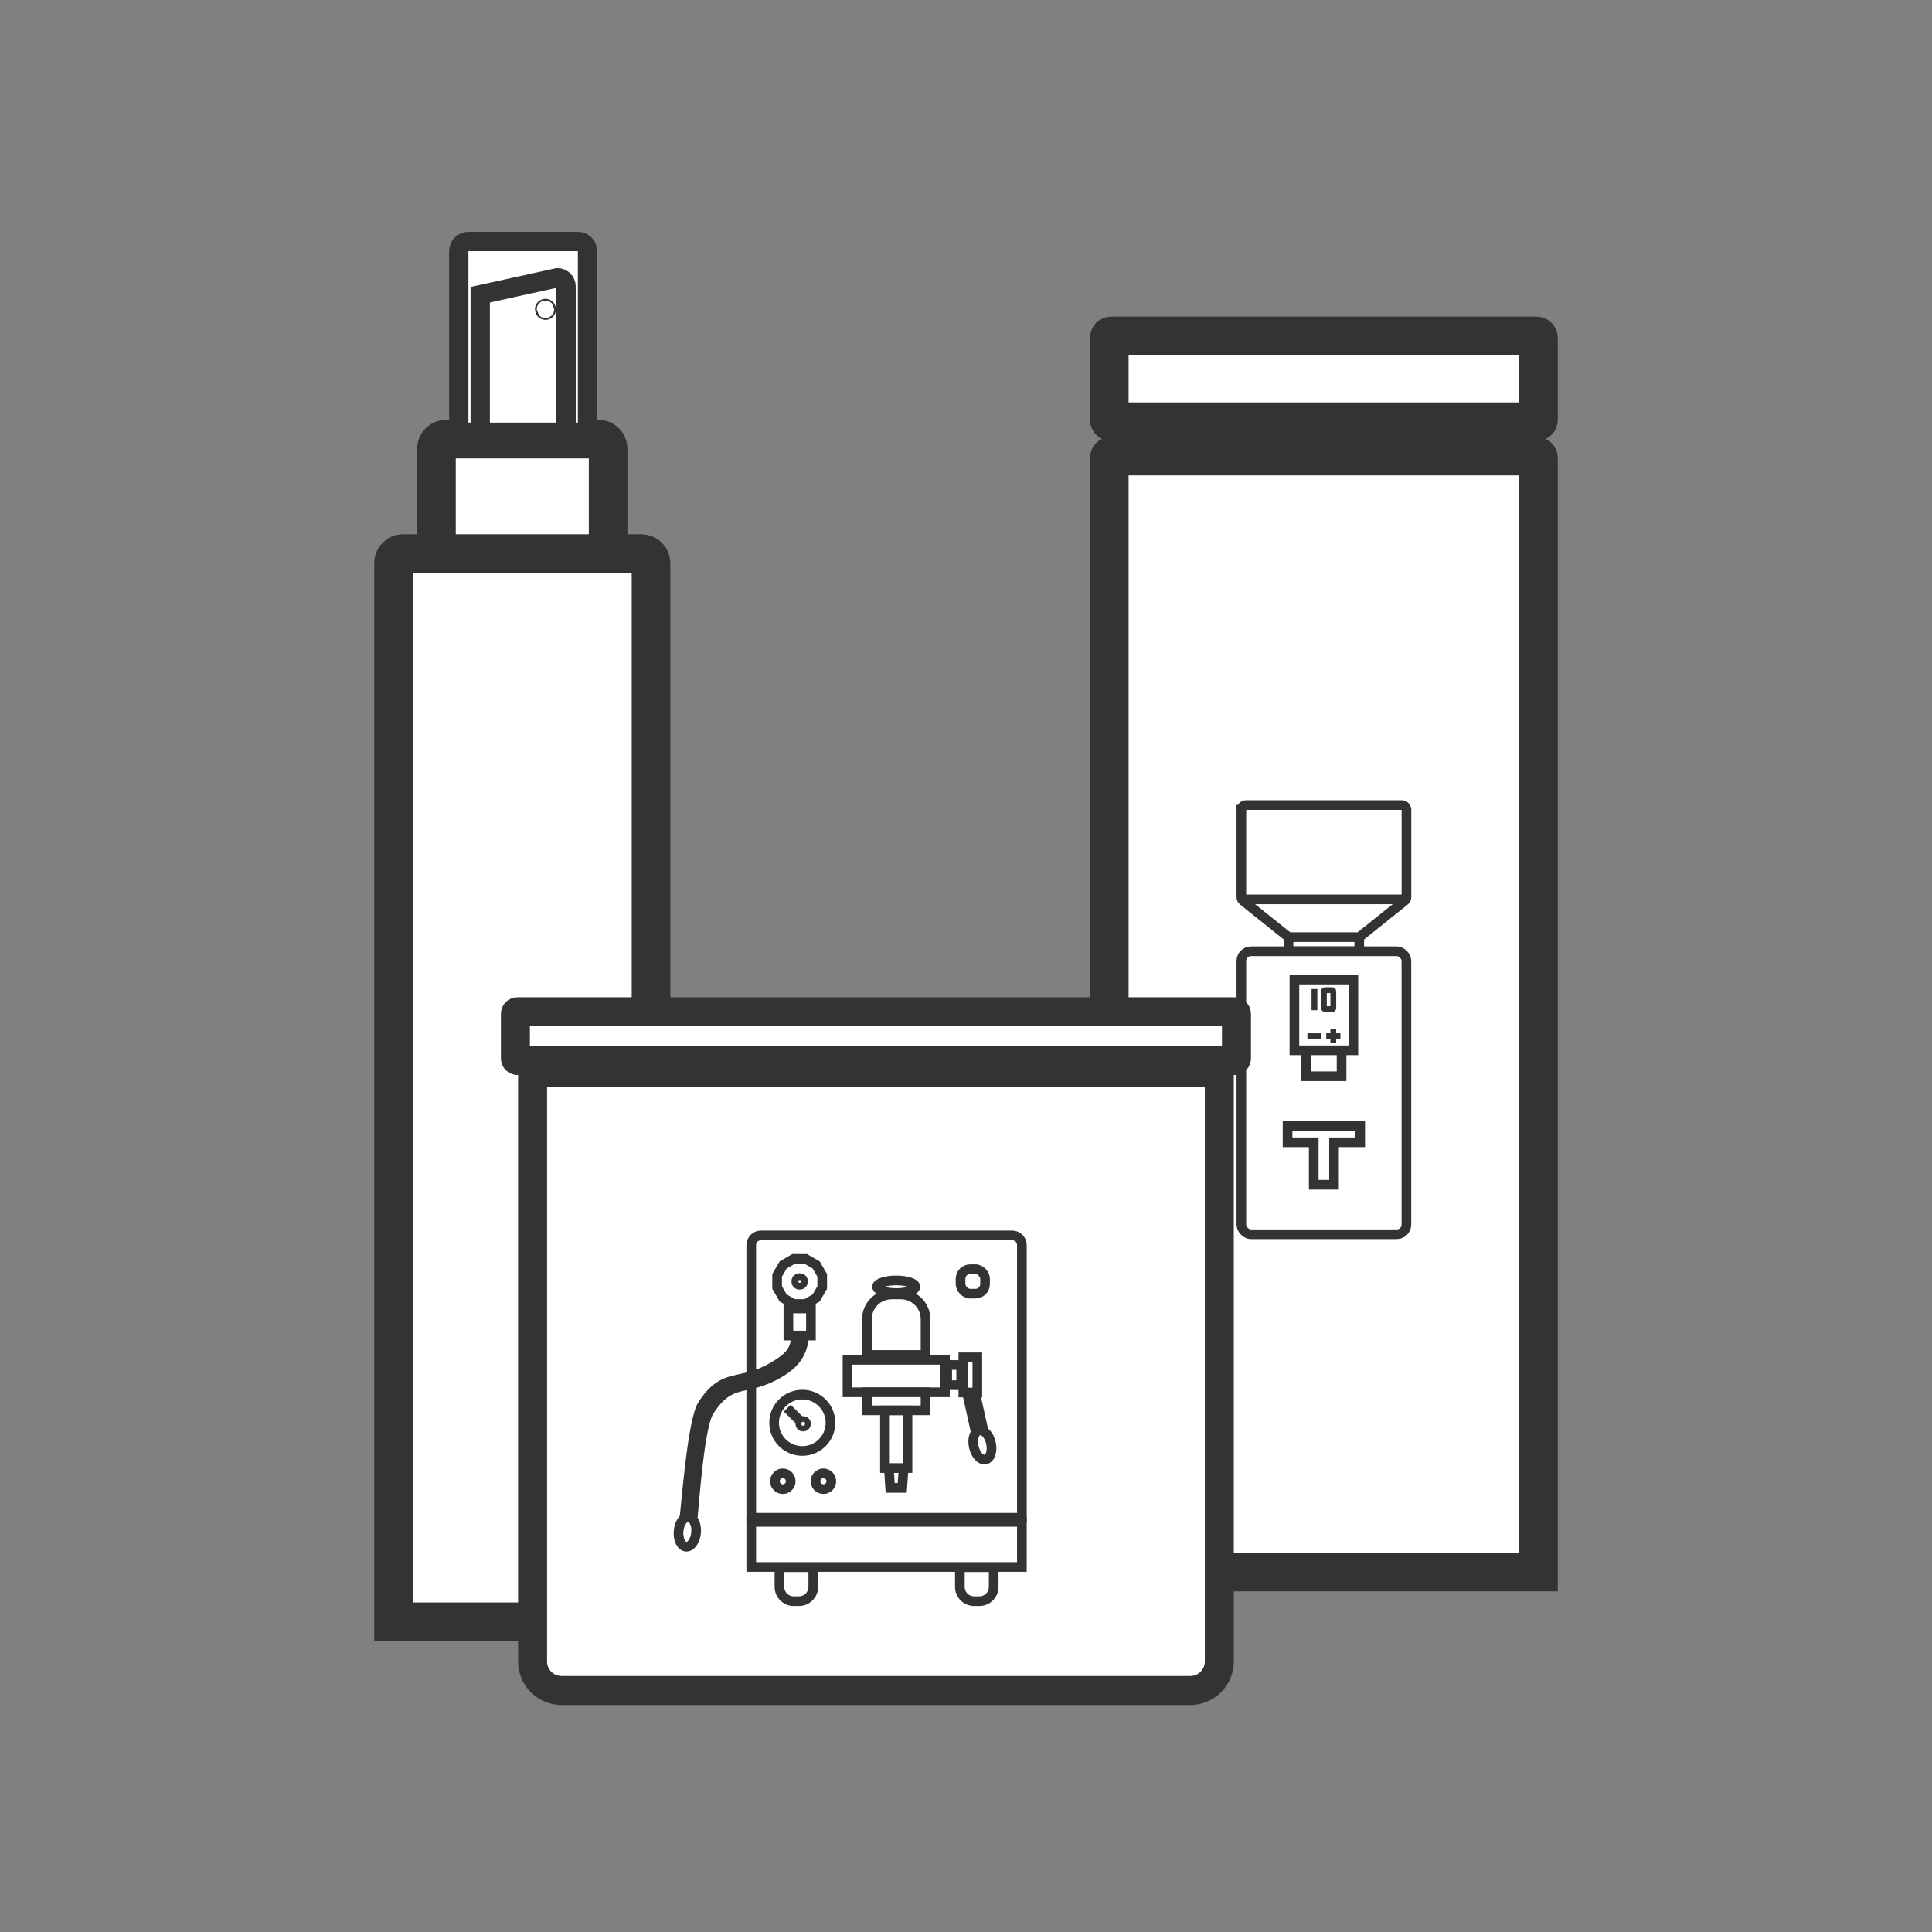
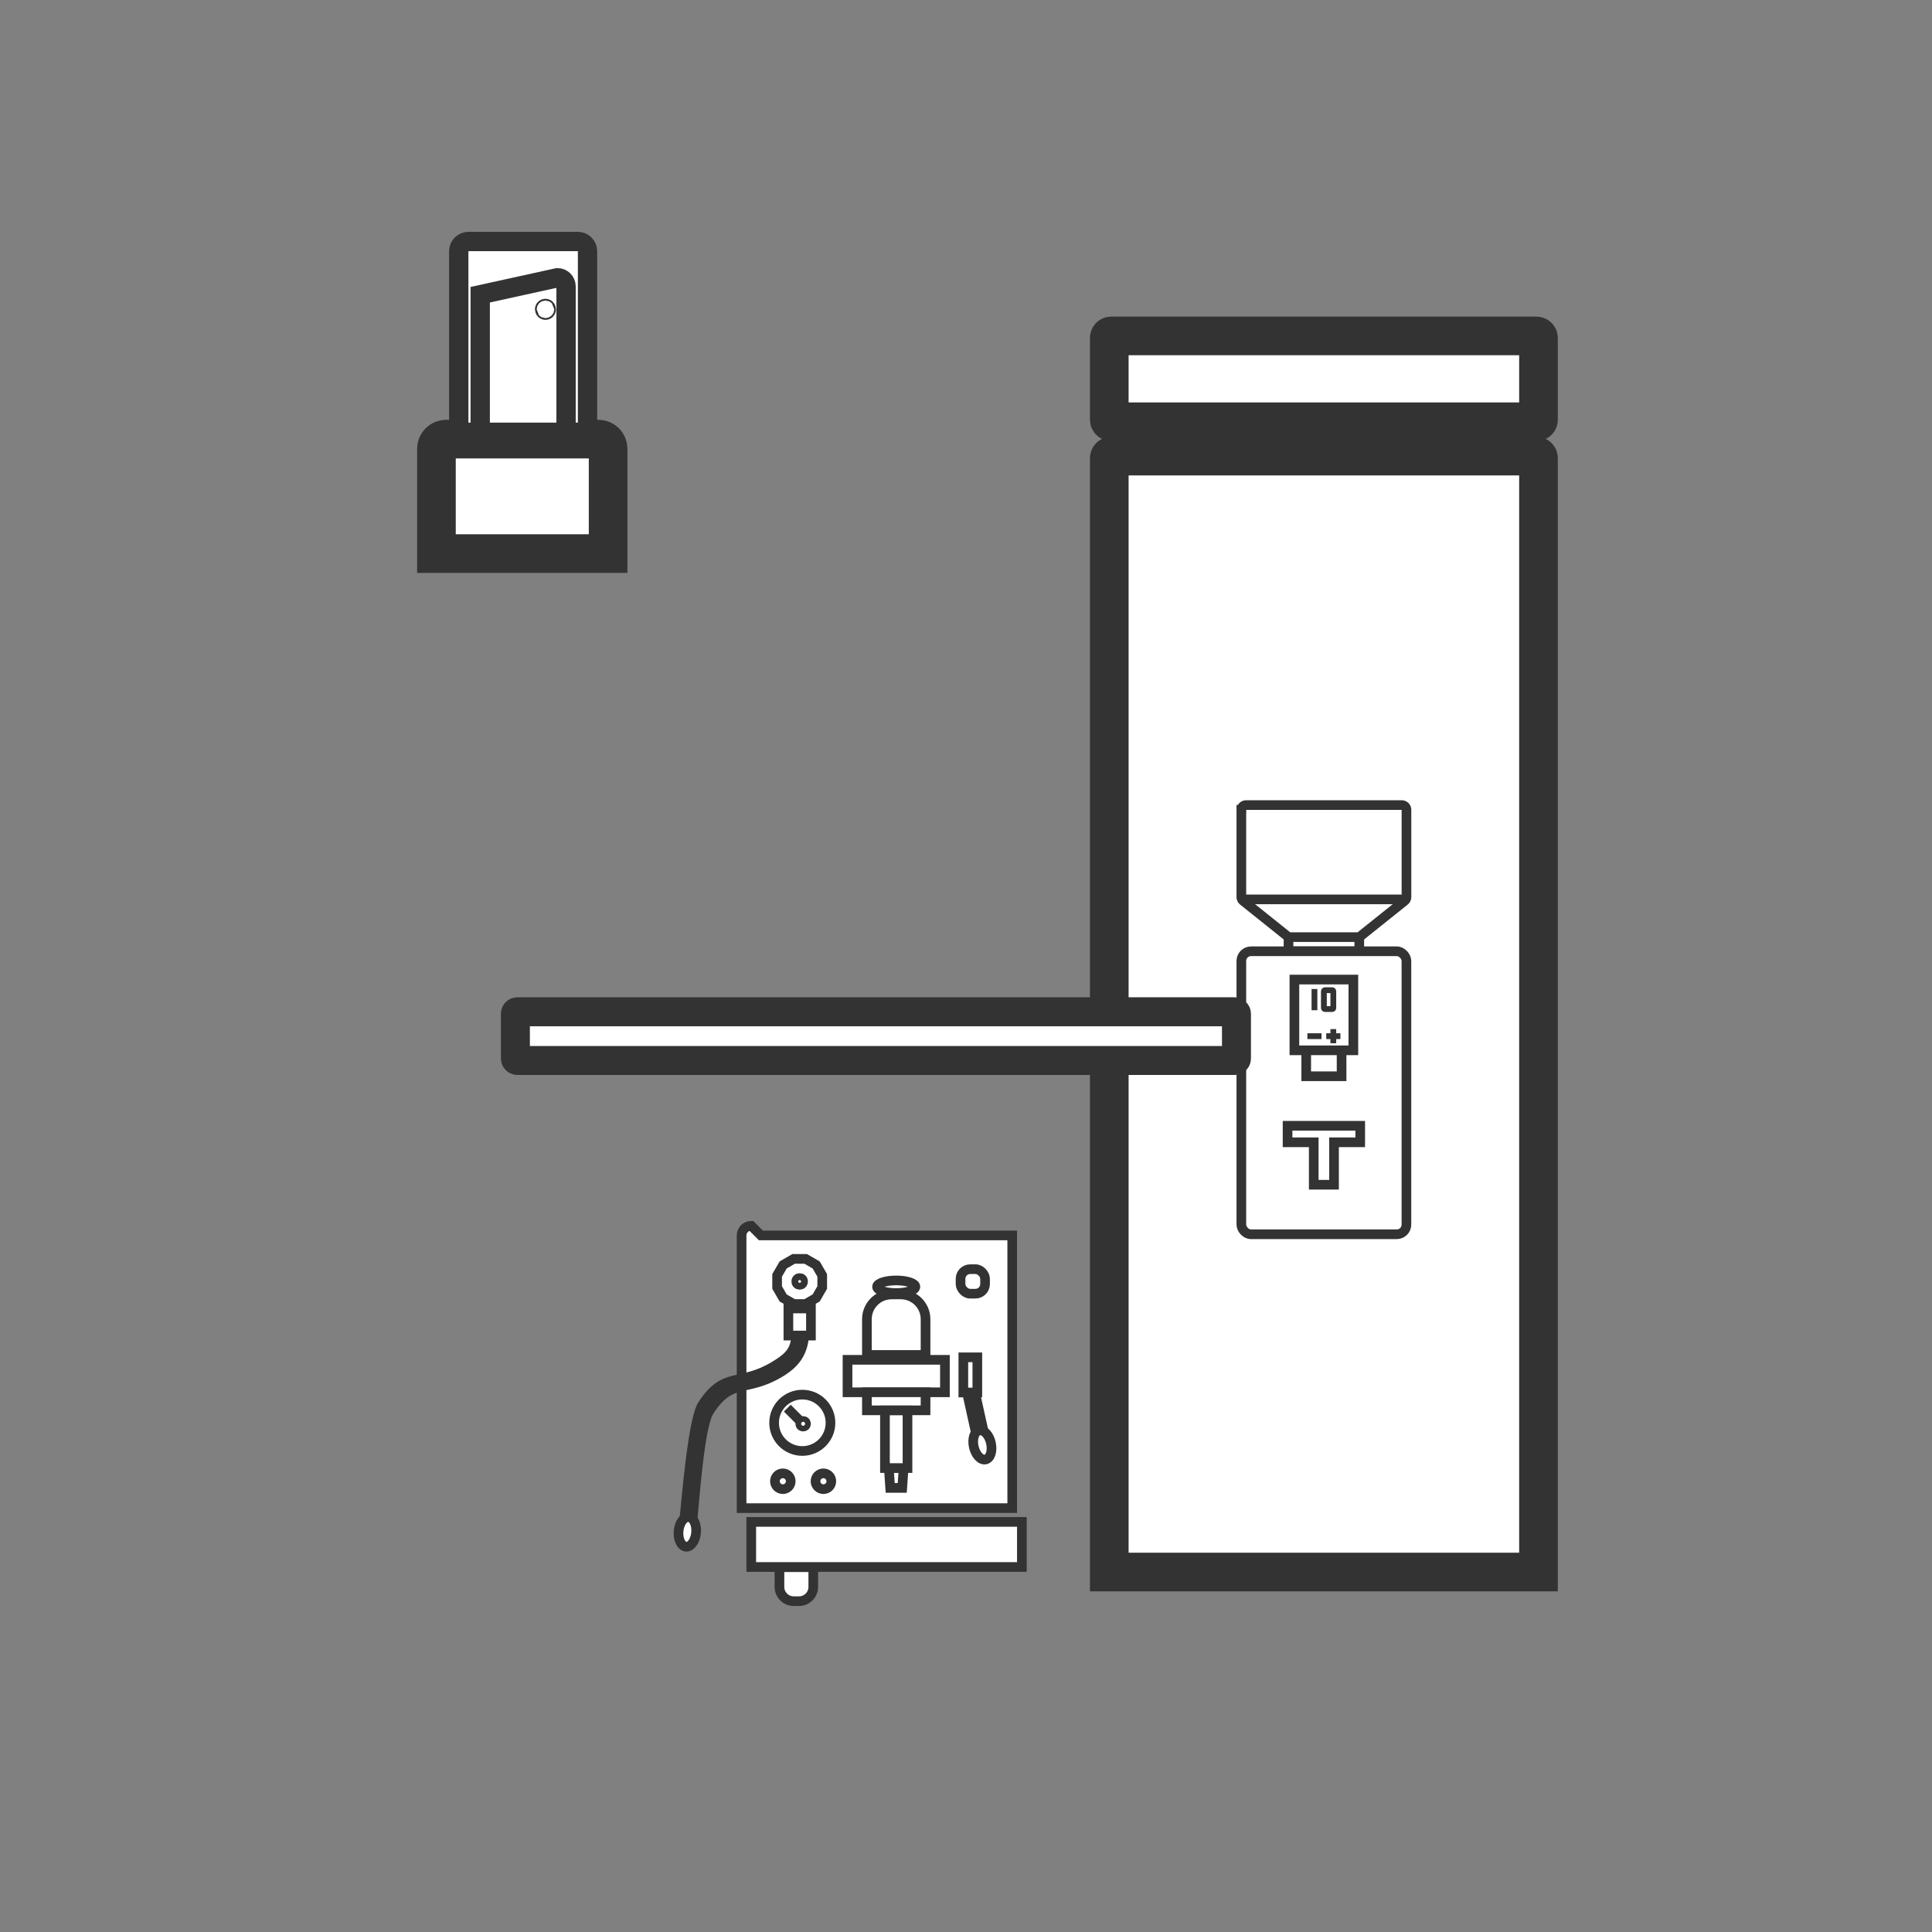
<svg xmlns="http://www.w3.org/2000/svg" id="aa" viewBox="0 0 1000 1000">
  <rect x="0" y="0" width="1000" height="1000" fill="#808080" stroke="none" />
  <g id="ab">
    <path d="M575.16,236.08h220.16c.55,0,1,.45,1,1v576.61h-222.16V237.08c0-.55.45-1,1-1Z" fill="#fff" stroke="#333" stroke-miterlimit="10" stroke-width="20" />
    <rect x="574.16" y="173.87" width="222.16" height="44.43" rx="1" ry="1" fill="#fff" stroke="#333" stroke-miterlimit="10" stroke-width="20" />
    <rect x="666.93" y="482.61" width="36.62" height="9.77" fill="#fff" stroke="#333" stroke-miterlimit="10" stroke-width="5" />
    <path d="M642.52,419.14v45.21c0,.74.34,1.44.92,1.91l23.5,18.8h36.62l23.5-18.8c.58-.46.92-1.16.92-1.91v-45.21c0-1.35-1.09-2.44-2.44-2.44h-80.56c-1.35,0-2.44,1.09-2.44,2.44Z" fill="#fff" stroke="#333" stroke-miterlimit="10" stroke-width="5" />
    <line x1="642.52" y1="465.52" x2="727.96" y2="465.52" fill="none" stroke="#333" stroke-miterlimit="10" stroke-width="5" />
    <rect x="642.52" y="492.38" width="85.44" height="146.48" rx="5" ry="5" fill="#fff" stroke="#333" stroke-miterlimit="10" stroke-width="5" />
    <rect x="676.09" y="538.76" width="18.31" height="18.31" fill="#fff" stroke="#333" stroke-miterlimit="10" stroke-width="5" />
    <rect x="669.98" y="507.02" width="30.52" height="36.62" fill="#fff" stroke="#333" stroke-miterlimit="10" stroke-width="5" />
    <rect x="685.24" y="512.52" width="4.88" height="9.77" rx=".55" ry=".55" fill="#fff" stroke="#333" stroke-miterlimit="10" stroke-width="3" />
    <line x1="680.36" y1="511.91" x2="680.36" y2="522.89" fill="none" stroke="#333" stroke-miterlimit="10" stroke-width="3" />
    <line x1="676.7" y1="536.32" x2="684.02" y2="536.32" fill="none" stroke="#333" stroke-miterlimit="10" stroke-width="3" />
    <line x1="686.46" y1="536.32" x2="693.79" y2="536.32" fill="none" stroke="#333" stroke-miterlimit="10" stroke-width="3" />
    <line x1="690.12" y1="539.98" x2="690.12" y2="532.66" fill="none" stroke="#333" stroke-miterlimit="10" stroke-width="3" />
    <polygon points="704.04 582.7 690.49 582.7 679.99 582.7 666.44 582.7 666.44 591.25 679.99 591.25 679.99 613.22 690.49 613.22 690.49 591.25 704.04 591.25 704.04 582.7" fill="#fff" stroke="#333" stroke-miterlimit="10" stroke-width="5" />
-     <path d="M208.68,286.53h123.29c2.76,0,5,2.24,5,5v547.92h-133.29V291.53c0-2.76,2.24-5,5-5Z" fill="#fff" stroke="#333" stroke-miterlimit="10" stroke-width="20" />
    <path d="M230.9,227.29h78.86c2.76,0,5,2.24,5,5v54.24h-88.86v-54.24c0-2.76,2.24-5,5-5Z" fill="#fff" stroke="#333" stroke-miterlimit="10" stroke-width="20" />
    <path d="M242.45,125h56.65c2.76,0,5,2.24,5,5v93.74h-66.65v-93.74c0-2.76,2.24-5,5-5Z" fill="#fff" stroke="#333" stroke-miterlimit="10" stroke-width="10" />
    <path d="M292.99,223.74h-44.43v-71.19l39.99-8.79c2.45,0,4.44,1.99,4.44,4.44v75.53Z" fill="#fff" stroke="#333" stroke-miterlimit="10" stroke-width="10" />
    <rect x="281.88" y="159.66" width=".89" height=".89" rx=".44" ry=".44" fill="#fff" stroke="#333" stroke-miterlimit="10" stroke-width="10" />
-     <path d="M276.66,555h353.45c.55,0,1,.45,1,1v304c0,8.28-6.72,15-15,15h-325.45c-8.28,0-15-6.72-15-15v-304c0-.55.45-1,1-1Z" fill="#fff" stroke="#333" stroke-miterlimit="10" stroke-width="15" />
    <rect x="266.77" y="523.69" width="373.22" height="25.22" rx="1" ry="1" fill="#fff" stroke="#333" stroke-miterlimit="10" stroke-width="15" />
-     <path d="M496.82,811.19h17.51v10.18c0,4.08-3.31,7.39-7.39,7.39h-2.73c-4.08,0-7.39-3.31-7.39-7.39v-10.18h0Z" fill="#fff" stroke="#333" stroke-miterlimit="10" stroke-width="5" />
    <path d="M403.44,811.19h17.51v10.18c0,4.08-3.31,7.39-7.39,7.39h-2.73c-4.08,0-7.39-3.31-7.39-7.39v-10.18h0Z" fill="#fff" stroke="#333" stroke-miterlimit="10" stroke-width="5" />
    <rect x="388.85" y="787.73" width="140.07" height="23.34" fill="#fff" stroke="#333" stroke-miterlimit="10" stroke-width="5" />
-     <path d="M393.85,639.46h130.07c2.76,0,5,2.24,5,5v141.14h-140.07v-141.14c0-2.76,2.24-5,5-5Z" fill="#fff" stroke="#333" stroke-miterlimit="10" stroke-width="5" />
+     <path d="M393.85,639.46h130.07v141.14h-140.07v-141.14c0-2.76,2.24-5,5-5Z" fill="#fff" stroke="#333" stroke-miterlimit="10" stroke-width="5" />
    <polygon points="410.78 651.6 417.03 651.6 422.45 654.73 425.58 660.14 425.58 666.4 422.45 671.82 417.03 674.94 410.78 674.94 405.36 671.82 402.23 666.4 402.23 660.14 405.36 654.73 410.78 651.6" fill="#fff" stroke="#333" stroke-miterlimit="10" stroke-width="5" />
    <circle cx="413.91" cy="663.27" r="1.75" fill="#fff" stroke="#333" stroke-miterlimit="10" stroke-width="5" />
    <circle cx="415.27" cy="736.44" r="14.59" fill="#fff" stroke="#333" stroke-miterlimit="10" stroke-width="5" />
    <circle cx="415.7" cy="736.95" r="1.46" fill="#fff" stroke="#333" stroke-miterlimit="10" stroke-width="5" />
    <line x1="414.85" y1="736.2" x2="407.5" y2="728.85" fill="none" stroke="#333" stroke-miterlimit="10" stroke-width="5" />
    <path d="M358.23,788.28l-4.2-.23c1.07-9.04,4.37-52.91,9.57-60.93,11.47-17.68,19.14-9.34,36.88-19.84,10.51-6.22,12.69-10.07,11.33-24.73l.1-.02,4.2-.23c1.36,14.65-2.1,22.03-12.61,28.25-17.74,10.5-24.95,2.16-36.42,19.84-5.2,8.02-7.74,48.75-8.8,57.78" fill="#fff" stroke="#333" stroke-miterlimit="10" stroke-width="5" />
    <ellipse cx="355.78" cy="792.95" rx="7.7" ry="4.55" transform="translate(-465.23 1078.07) rotate(-84.99)" fill="#fff" stroke="#333" stroke-miterlimit="10" stroke-width="5" />
    <rect x="408.07" y="677.28" width="11.67" height="14.01" transform="translate(827.81 1368.56) rotate(180)" fill="#fff" stroke="#333" stroke-miterlimit="10" stroke-width="5" />
    <circle cx="405.19" cy="766.69" r="4.09" fill="#fff" stroke="#333" stroke-miterlimit="10" stroke-width="5" />
    <circle cx="426.2" cy="766.69" r="4.09" fill="#fff" stroke="#333" stroke-miterlimit="10" stroke-width="5" />
    <rect x="502.76" y="720.24" width="4.07" height="20.92" transform="translate(-146.19 126.58) rotate(-12.5)" fill="#fff" stroke="#333" stroke-miterlimit="10" stroke-width="5" />
    <ellipse cx="463.88" cy="666.02" rx="9.92" ry="3.27" fill="#fff" stroke="#333" stroke-miterlimit="10" stroke-width="5" />
    <rect x="498.62" y="702.55" width="7.24" height="18.21" fill="#fff" stroke="#333" stroke-miterlimit="10" stroke-width="5" />
-     <rect x="490.26" y="706.52" width="7.24" height="10.44" fill="#fff" stroke="#333" stroke-miterlimit="10" stroke-width="5" />
    <ellipse cx="508.47" cy="747.9" rx="4.55" ry="7.7" transform="translate(-149.82 127.78) rotate(-12.5)" fill="#fff" stroke="#333" stroke-miterlimit="10" stroke-width="5" />
    <rect x="438.67" y="703.84" width="50.42" height="16.81" fill="#fff" stroke="#333" stroke-miterlimit="10" stroke-width="5" />
    <path d="M461.52,669.99h4.73c7.07,0,12.81,5.74,12.81,12.81v18.53h-30.35v-18.53c0-7.07,5.74-12.81,12.81-12.81Z" fill="#fff" stroke="#333" stroke-miterlimit="10" stroke-width="5" />
    <rect x="448.71" y="720.64" width="30.35" height="9.34" fill="#fff" stroke="#333" stroke-miterlimit="10" stroke-width="5" />
    <polygon points="467 770.13 460.76 770.13 460.06 759.84 467.71 759.84 467 770.13" fill="#fff" stroke="#333" stroke-miterlimit="10" stroke-width="5" />
    <rect x="458.05" y="730.04" width="11.67" height="29.82" fill="#fff" stroke="#333" stroke-miterlimit="10" stroke-width="5" />
    <rect x="497.18" y="656.92" width="12.69" height="12.69" rx="5" ry="5" fill="#fff" stroke="#333" stroke-miterlimit="10" stroke-width="5" />
  </g>
</svg>